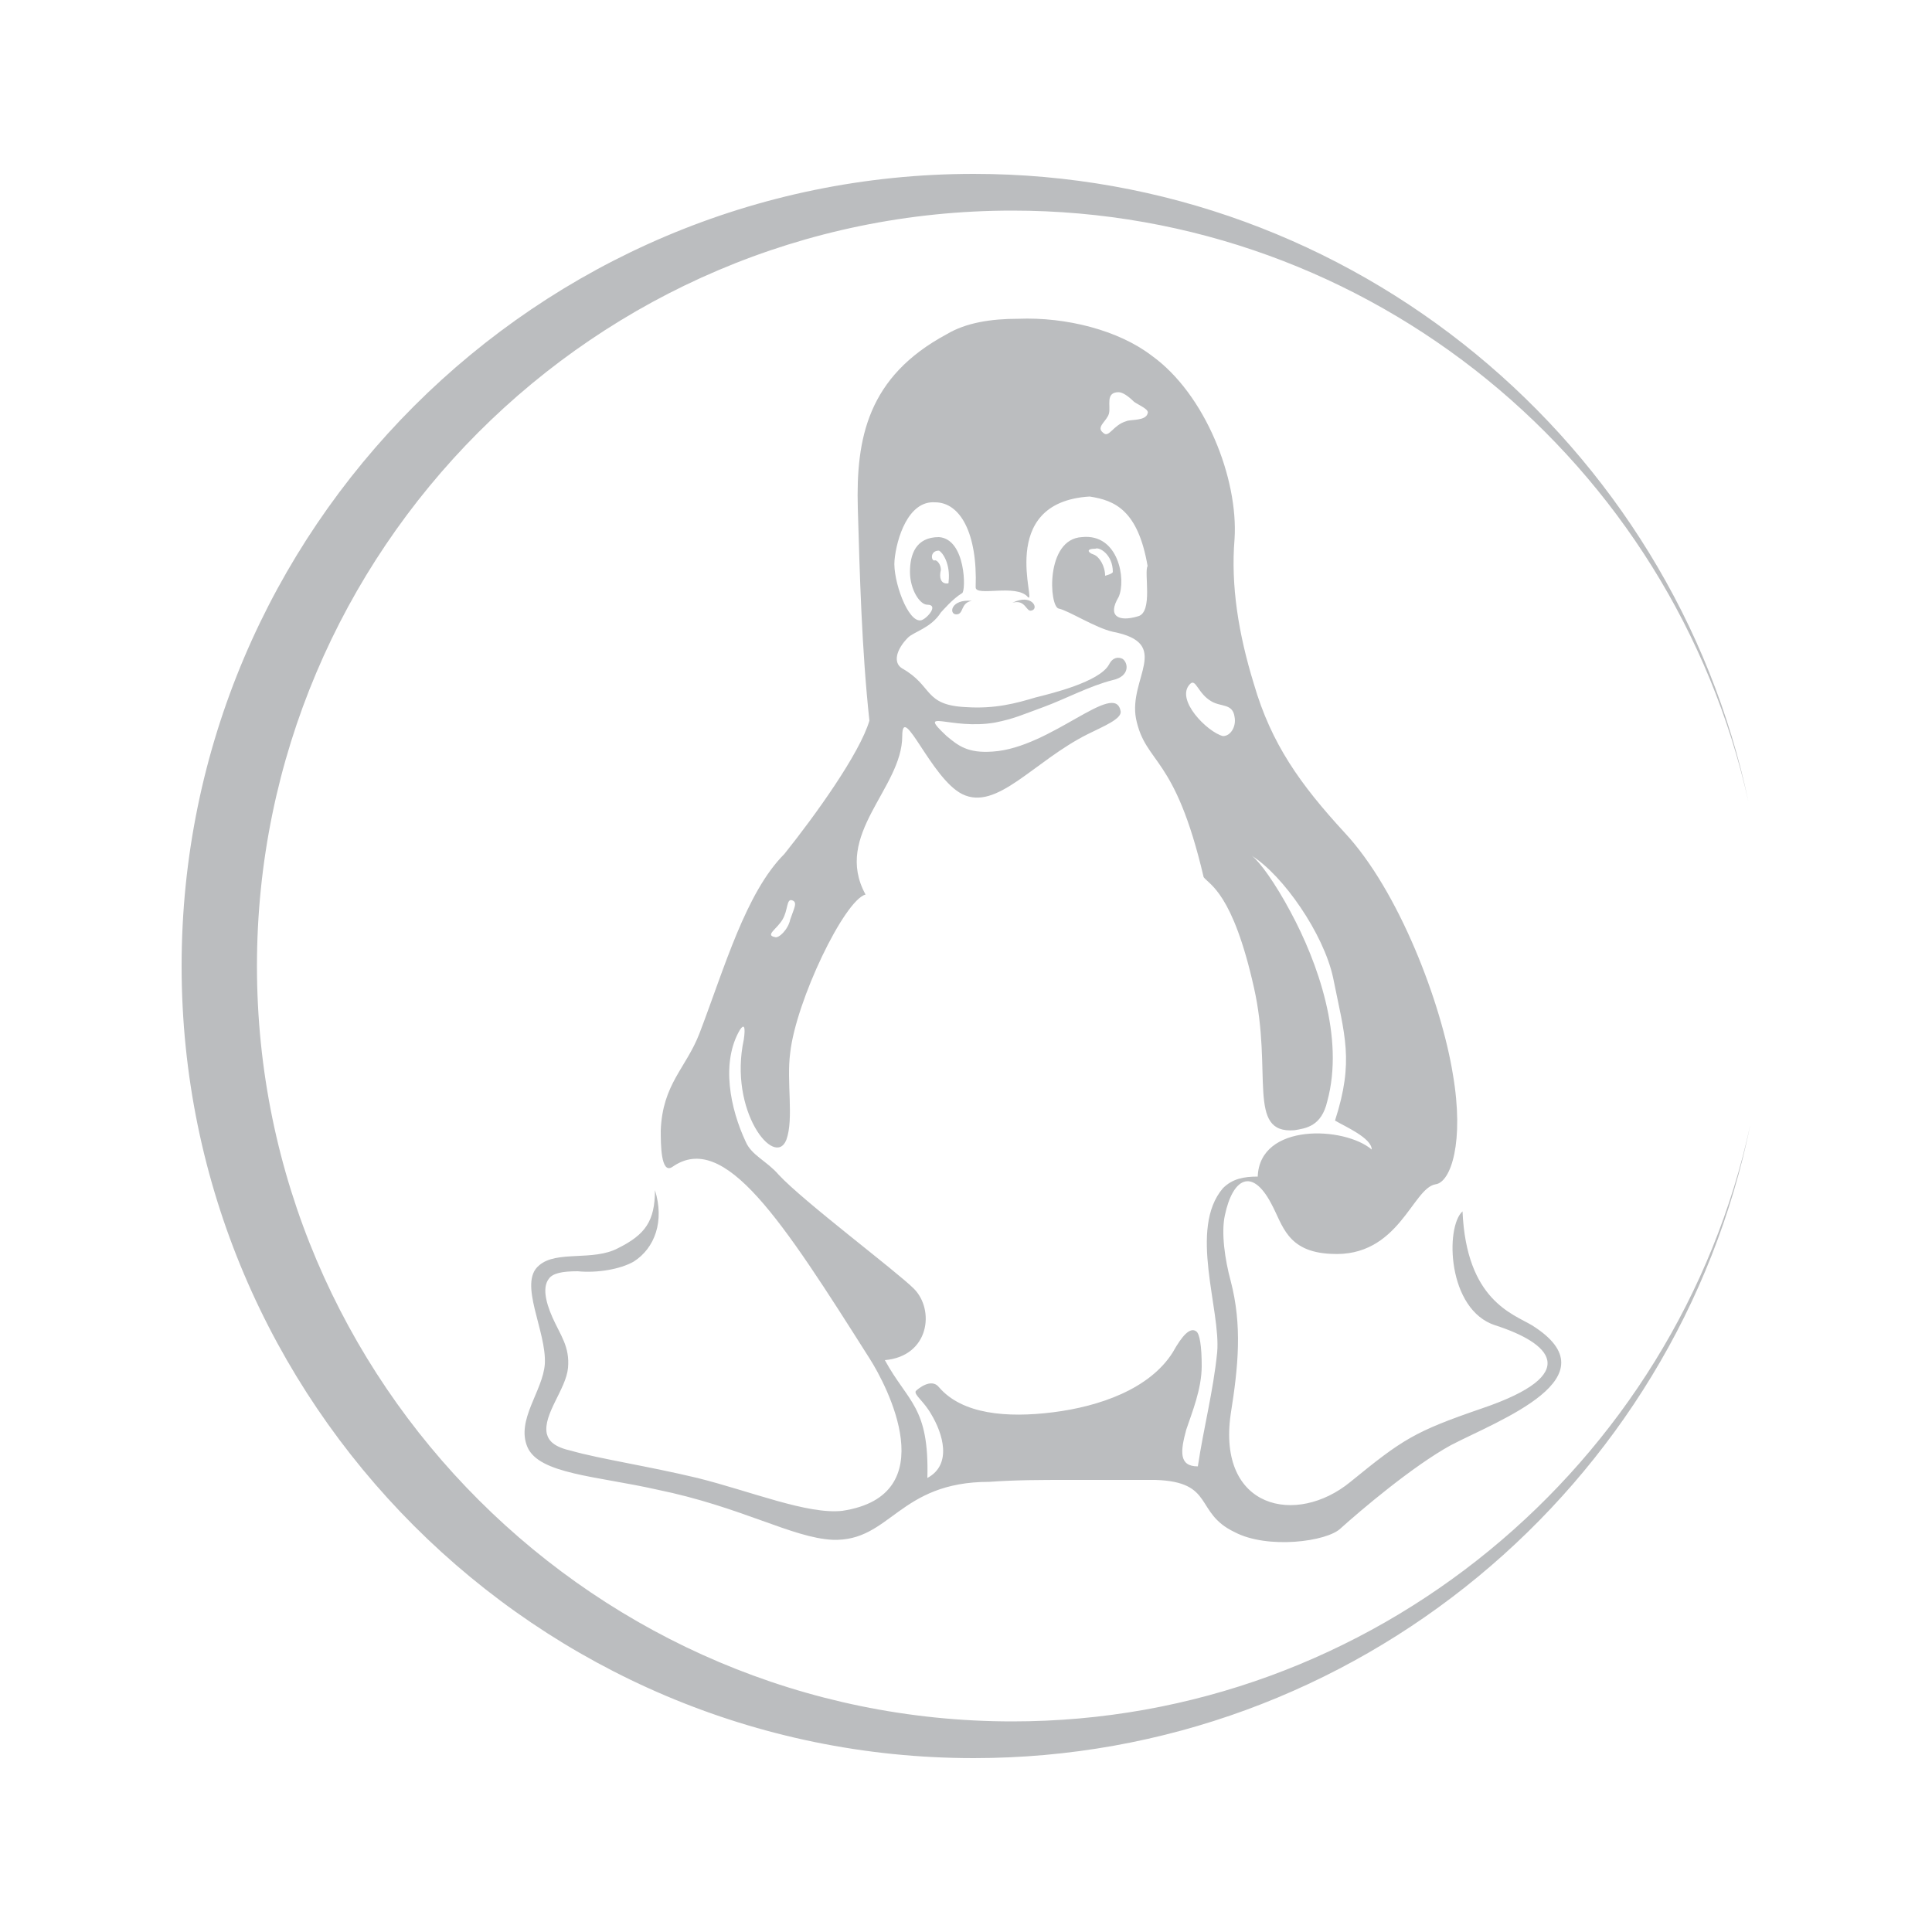
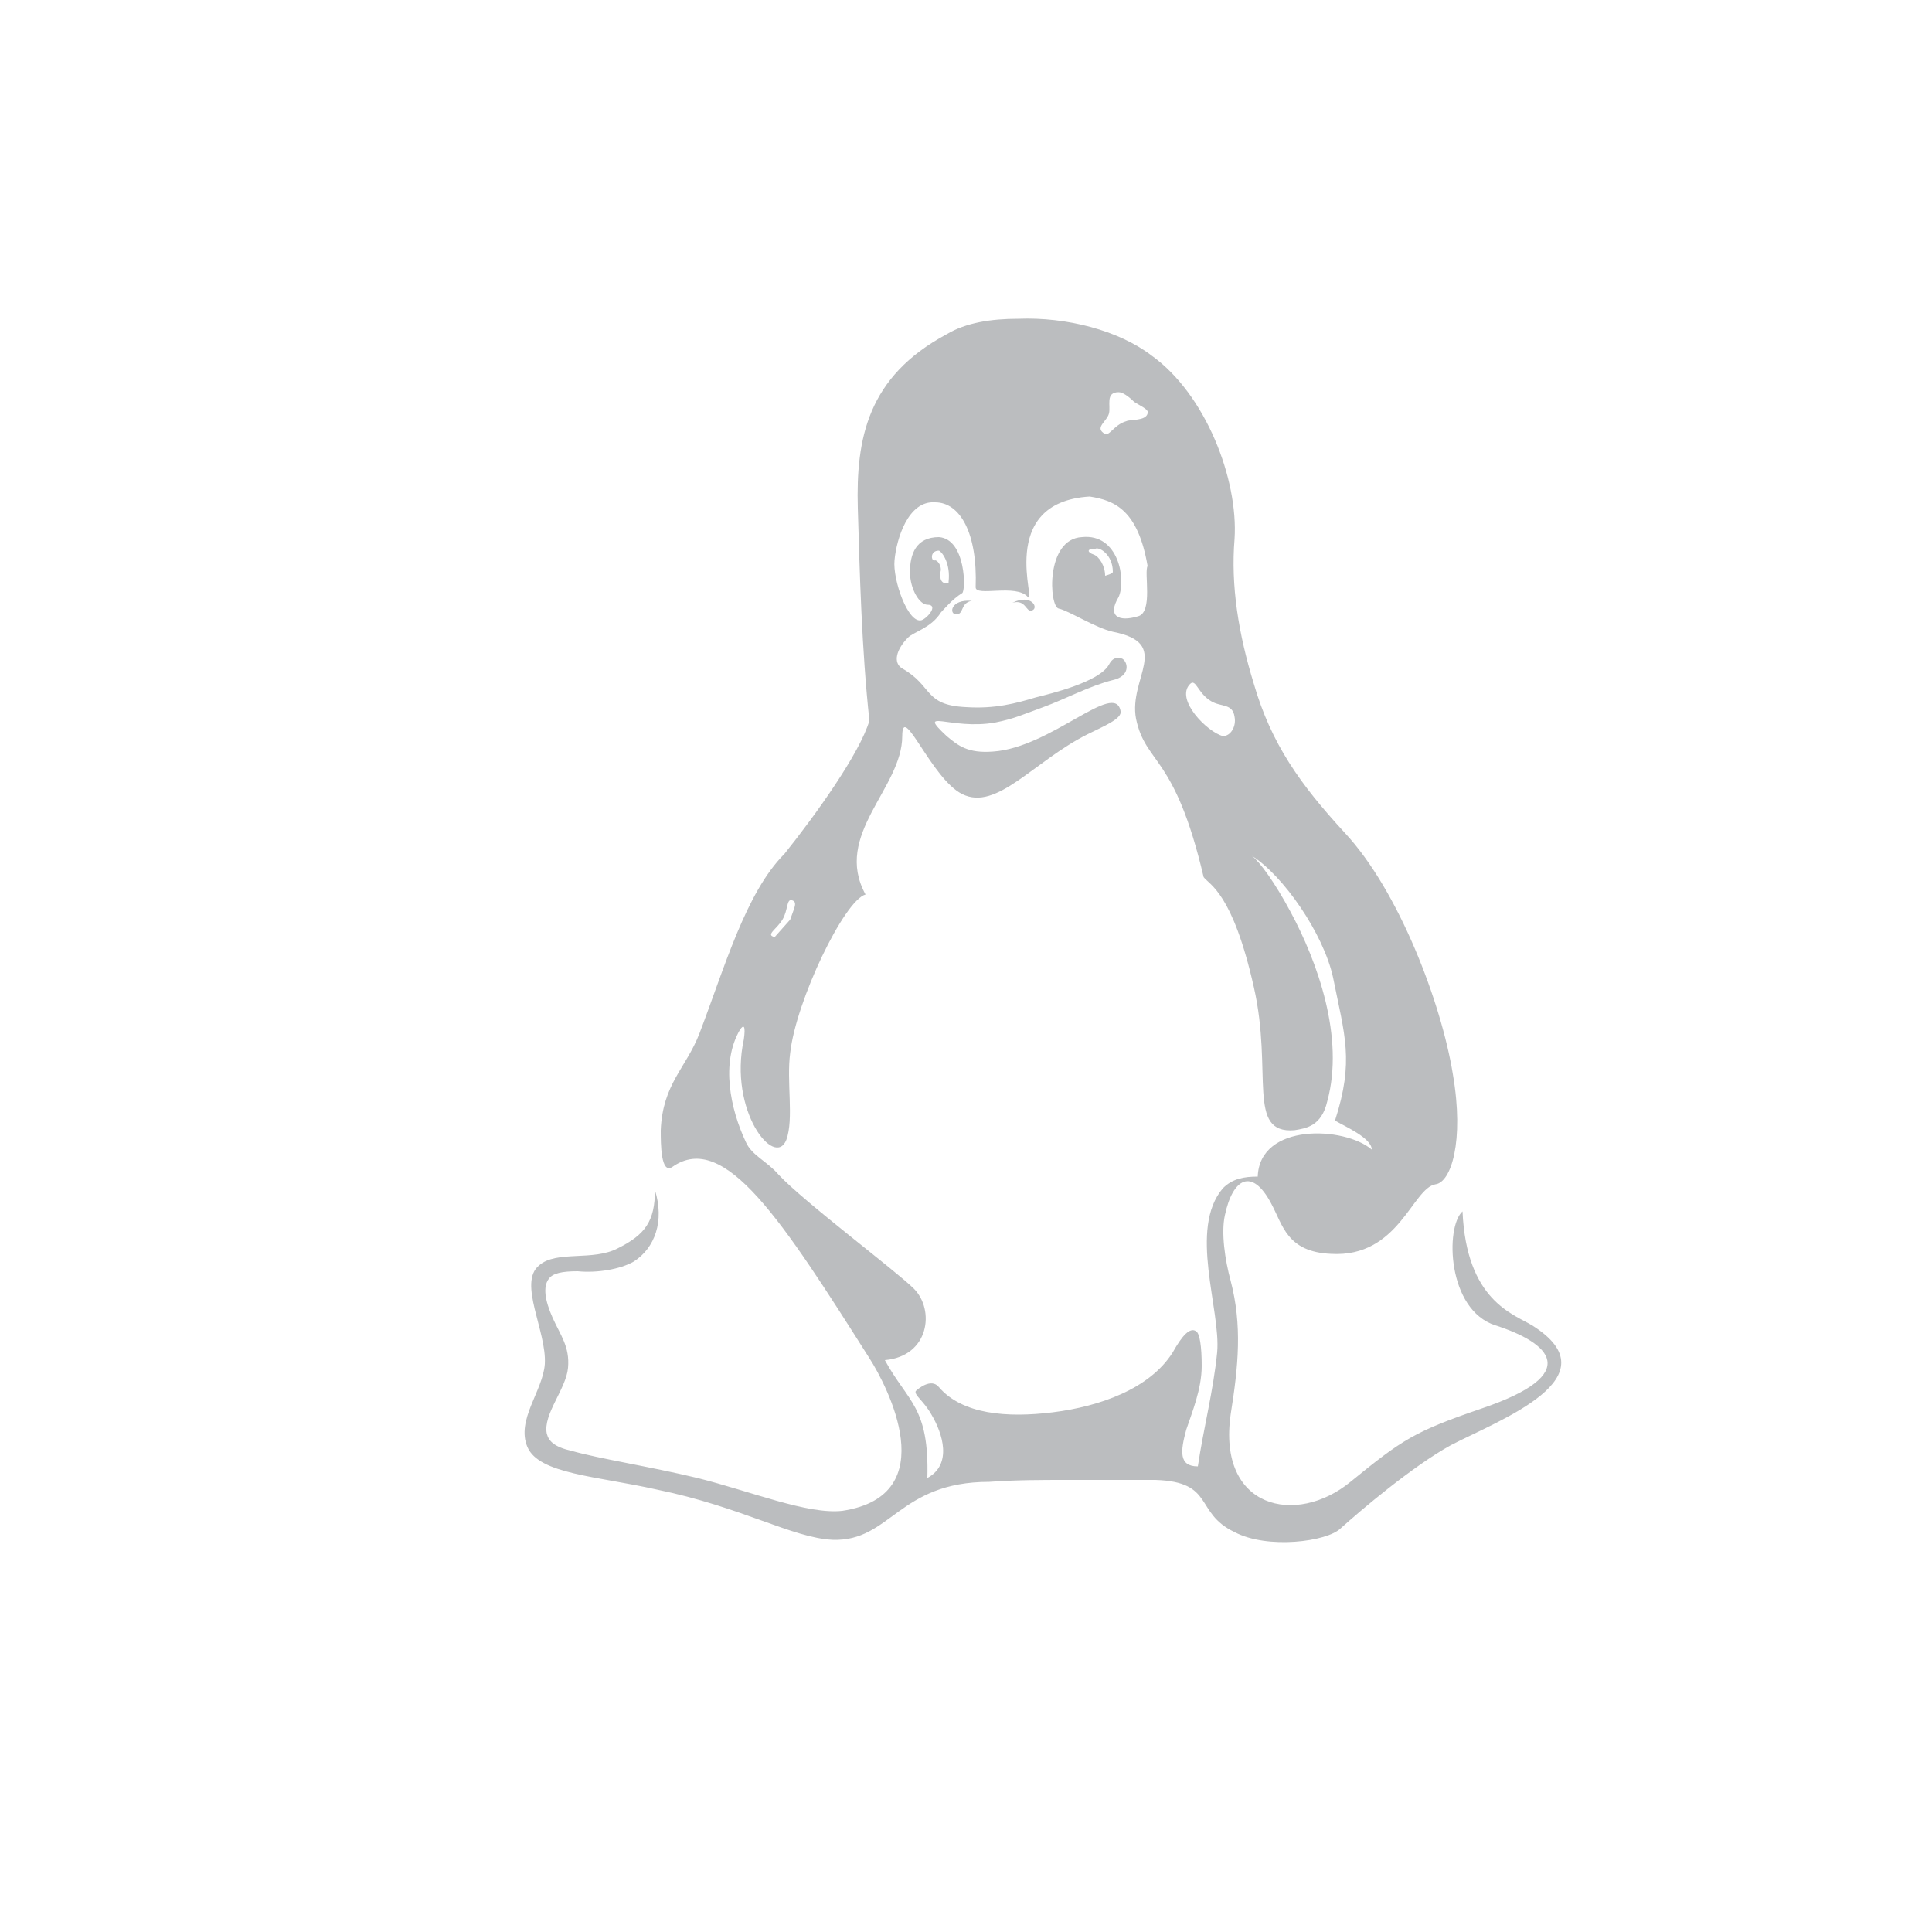
<svg xmlns="http://www.w3.org/2000/svg" version="1.1" id="Layer_1" x="0px" y="0px" viewBox="0 0 100 100" style="enable-background:new 0 0 100 100;" xml:space="preserve">
  <style type="text/css"> .st0{fill-rule:evenodd;clip-rule:evenodd;fill:#BBBDBF;} </style>
  <g>
-     <path class="st0" d="M90.6,58.2c-3.8,17.6-19.5,30.9-38.2,30.9c-21.5,0-39.1-17.5-39.1-39.1c0-21.5,17.5-39.1,39.1-39.1 C71,10.9,86.6,24,90.5,41.5C86.6,23,70.1,9,50.4,9c-22.6,0-41,18.4-41,41c0,22.6,18.4,41,41,41C70.2,91,86.8,76.9,90.6,58.2 L90.6,58.2z" />
-     <path class="st0" d="M45.8,70.4c2.3-0.2,2.6-2.6,1.5-3.7c-0.9-0.9-5.7-4.5-7-5.9c-0.6-0.7-1.4-1-1.7-1.7c-0.8-1.7-1.3-4.1-0.3-5.8 c0.2-0.3,0.3-0.2,0.2,0.5c-0.8,3.7,1.6,6.7,2.2,5.2c0.4-1.1,0-3,0.2-4.5c0.3-2.7,2.8-7.9,3.9-8.2c-1.7-3.1,1.9-5.5,1.9-8.2 c0-1.8,1.5,2.2,3.1,3c1.8,0.9,3.7-1.7,6.5-3.1c0.8-0.4,1.8-0.8,1.7-1.2c-0.3-1.6-3.6,1.9-6.6,2.1c-1.3,0.1-1.8-0.3-2.4-0.8 c-1.6-1.5,0.2-0.3,2.5-0.7c1-0.2,1.4-0.4,2.5-0.8c1.1-0.4,2.4-1.1,3.6-1.4c0.9-0.2,0.8-0.9,0.5-1.1c-0.2-0.1-0.5-0.1-0.7,0.3 c-0.5,0.9-3,1.5-3.8,1.7c-1,0.3-2.1,0.6-3.6,0.5c-2.2-0.1-1.7-1.1-3.3-2c-0.5-0.3-0.3-1,0.3-1.6c0.3-0.3,1.2-0.5,1.7-1.3 c0.1-0.1,0.6-0.7,1.1-1c0.2-0.1,0.2-2.8-1.2-2.9c-1.2,0-1.5,0.9-1.5,1.8c0,0.9,0.5,1.7,0.9,1.7c0.6,0,0,0.7-0.3,0.8 C47,32.3,46.2,30,46.3,29c0.1-1.1,0.7-3.1,2.1-3c1.3,0,2.2,1.6,2.1,4.4c0,0.5,2.1-0.2,2.7,0.5c0.5,0.5-1.7-4.9,3.2-5.2 c1.3,0.2,2.5,0.7,3,3.6c-0.2,0.3,0.3,2.4-0.5,2.6c-1,0.3-1.6,0-1-1c0.4-0.9,0-3.3-1.9-3.1c-1.9,0.1-1.7,3.6-1.2,3.7 c0.5,0.1,1.9,1,2.8,1.2c3.1,0.6,0.8,2.4,1.2,4.5c0.5,2.4,2,1.8,3.5,8.2c0.3,0.4,1.5,0.8,2.6,5.7c1,4.4-0.4,7.6,2.1,7.4 c0.6-0.1,1.4-0.2,1.7-1.5c0.9-3.3-0.5-7.2-1.9-9.8c-0.8-1.5-1.6-2.6-2-2.9c1.6,1,3.7,4,4.2,6.3c0.6,3,1.1,4.3,0.1,7.4 c0.5,0.3,1.9,0.9,1.9,1.5c-1.4-1.2-5.8-1.4-5.9,1.4c-0.7,0-1.3,0.1-1.8,0.6c-1.8,2.1-0.1,6.3-0.3,8.5c-0.2,2-0.7,3.9-1,5.9 c-1,0-0.9-0.8-0.6-1.9c0.3-0.9,0.8-2.1,0.8-3.3c0-1-0.1-1.7-0.3-1.8c-0.3-0.2-0.7,0.2-1.2,1.1c-1.2,1.9-3.8,2.8-6.2,3.1 c-2.4,0.3-4.7,0.1-5.9-1.3c-0.4-0.5-1.1,0.1-1.2,0.2c-0.1,0.2,0.4,0.5,0.8,1.2c0.6,1,1.1,2.6-0.2,3.3C48.1,72.8,47,72.6,45.8,70.4 L45.8,70.4z M45,70.3c0.9,1.4,3.9,7.1-1.4,7.9c-1.8,0.2-4.7-1-7.5-1.7c-2.5-0.6-5.1-1-6.5-1.4c-0.9-0.2-1.2-0.5-1.3-0.9 c-0.2-1,1-2.3,1.1-3.4c0.1-1.1-0.4-1.7-0.8-2.6c-0.4-0.9-0.5-1.6-0.2-2c0.2-0.3,0.7-0.4,1.5-0.4c1,0.1,2.2-0.1,2.9-0.5 c1.1-0.7,1.6-2.1,1.1-3.7c0,1.6-0.5,2.3-1.9,3c-1.3,0.7-3.2,0.1-4.1,0.9c-1.1,0.9,0.4,3.4,0.3,5.1c-0.1,1.4-1.5,2.9-0.9,4.3 c0.6,1.4,3.6,1.5,6.7,2.2c4.4,0.9,7,2.5,9.1,2.6c3,0.1,3.4-3,8.1-3c1.4-0.1,2.7-0.1,4-0.1c1.5,0,3,0,4.6,0c3.1,0.1,2,1.7,4.1,2.7 c1.7,0.9,4.8,0.5,5.5-0.2c1-0.9,3.7-3.2,5.7-4.3c2.5-1.3,8.5-3.5,4.2-6.2c-1-0.6-3.4-1.3-3.6-5.9c-0.9,0.8-0.8,5.1,1.7,5.9 c2.8,0.9,4.6,2.5-0.7,4.3c-3.5,1.2-4.1,1.6-6.8,3.8c-2.8,2.3-6.9,1.4-6.2-3.5c0.4-2.5,0.6-4.6,0-6.9c-0.3-1.1-0.5-2.5-0.3-3.4 c0.4-1.9,1.4-2.5,2.4-0.6c0.6,1.1,0.8,2.5,3.1,2.6c3.5,0.2,4.2-3.4,5.4-3.6c0.8-0.1,1.5-2.2,0.9-5.7c-0.6-3.7-2.8-9.5-5.6-12.5 c-2.3-2.5-3.8-4.6-4.7-7.7c-0.8-2.6-1.2-5.1-1-7.5c0.2-3.1-1.5-7.5-4.3-9.5c-1.7-1.3-4.4-2-6.9-1.9c-1.4,0-2.7,0.2-3.7,0.8 c-4.1,2.2-4.7,5.4-4.6,9c0.1,3.4,0.2,7.3,0.6,11c-0.5,1.7-2.8,4.9-4.4,6.9c-2,2-3.1,5.9-4.4,9.3c-0.7,1.8-1.9,2.6-2,5 c0,0.7,0,2.3,0.6,1.9C37.5,58.5,40.5,63.2,45,70.3z M57.4,21.4c-0.1,0.4-0.7,0.7-0.3,1c0.3,0.3,0.5-0.4,1.2-0.6 c0.2-0.1,1,0,1.1-0.4c0.1-0.2-0.4-0.4-0.7-0.6c-0.3-0.3-0.6-0.5-0.8-0.5C57.2,20.3,57.5,21,57.4,21.4z M61.6,35.4 c0.3-0.3,0.4,0.5,1.1,0.9c0.5,0.3,1.1,0.1,1.2,0.8c0.1,0.5-0.2,1-0.6,1C62.5,37.9,60.8,36.2,61.6,35.4z M50.3,31.1 c-1.1-0.1-1.2,0.7-0.8,0.7C49.9,31.8,49.7,31.2,50.3,31.1z M48.4,29c0.1,0,0.3,0.2,0.3,0.5c-0.1,0.4,0,0.7,0.3,0.7 c0.1,0,0.1,0,0.1-0.1c0.1-0.9-0.3-1.5-0.5-1.6C48.1,28.5,48.2,29.1,48.4,29L48.4,29z M56.6,28.7c0.3,0.1,0.6,0.6,0.6,1.1 c0,0,0.4-0.1,0.4-0.2c0-0.9-0.7-1.3-0.9-1.2C56.2,28.4,56.3,28.6,56.6,28.7L56.6,28.7z M52.4,31.2c1-0.5,1.4,0.3,1,0.4 C53.1,31.7,53.1,31,52.4,31.2z M40.1,48.5c-0.5-0.1,0.1-0.4,0.4-0.9c0.3-0.5,0.2-1.1,0.5-1c0.3,0.1,0.1,0.4-0.1,1 C40.8,48.1,40.3,48.6,40.1,48.5z" />
+     <path class="st0" d="M45.8,70.4c2.3-0.2,2.6-2.6,1.5-3.7c-0.9-0.9-5.7-4.5-7-5.9c-0.6-0.7-1.4-1-1.7-1.7c-0.8-1.7-1.3-4.1-0.3-5.8 c0.2-0.3,0.3-0.2,0.2,0.5c-0.8,3.7,1.6,6.7,2.2,5.2c0.4-1.1,0-3,0.2-4.5c0.3-2.7,2.8-7.9,3.9-8.2c-1.7-3.1,1.9-5.5,1.9-8.2 c0-1.8,1.5,2.2,3.1,3c1.8,0.9,3.7-1.7,6.5-3.1c0.8-0.4,1.8-0.8,1.7-1.2c-0.3-1.6-3.6,1.9-6.6,2.1c-1.3,0.1-1.8-0.3-2.4-0.8 c-1.6-1.5,0.2-0.3,2.5-0.7c1-0.2,1.4-0.4,2.5-0.8c1.1-0.4,2.4-1.1,3.6-1.4c0.9-0.2,0.8-0.9,0.5-1.1c-0.2-0.1-0.5-0.1-0.7,0.3 c-0.5,0.9-3,1.5-3.8,1.7c-1,0.3-2.1,0.6-3.6,0.5c-2.2-0.1-1.7-1.1-3.3-2c-0.5-0.3-0.3-1,0.3-1.6c0.3-0.3,1.2-0.5,1.7-1.3 c0.1-0.1,0.6-0.7,1.1-1c0.2-0.1,0.2-2.8-1.2-2.9c-1.2,0-1.5,0.9-1.5,1.8c0,0.9,0.5,1.7,0.9,1.7c0.6,0,0,0.7-0.3,0.8 C47,32.3,46.2,30,46.3,29c0.1-1.1,0.7-3.1,2.1-3c1.3,0,2.2,1.6,2.1,4.4c0,0.5,2.1-0.2,2.7,0.5c0.5,0.5-1.7-4.9,3.2-5.2 c1.3,0.2,2.5,0.7,3,3.6c-0.2,0.3,0.3,2.4-0.5,2.6c-1,0.3-1.6,0-1-1c0.4-0.9,0-3.3-1.9-3.1c-1.9,0.1-1.7,3.6-1.2,3.7 c0.5,0.1,1.9,1,2.8,1.2c3.1,0.6,0.8,2.4,1.2,4.5c0.5,2.4,2,1.8,3.5,8.2c0.3,0.4,1.5,0.8,2.6,5.7c1,4.4-0.4,7.6,2.1,7.4 c0.6-0.1,1.4-0.2,1.7-1.5c0.9-3.3-0.5-7.2-1.9-9.8c-0.8-1.5-1.6-2.6-2-2.9c1.6,1,3.7,4,4.2,6.3c0.6,3,1.1,4.3,0.1,7.4 c0.5,0.3,1.9,0.9,1.9,1.5c-1.4-1.2-5.8-1.4-5.9,1.4c-0.7,0-1.3,0.1-1.8,0.6c-1.8,2.1-0.1,6.3-0.3,8.5c-0.2,2-0.7,3.9-1,5.9 c-1,0-0.9-0.8-0.6-1.9c0.3-0.9,0.8-2.1,0.8-3.3c0-1-0.1-1.7-0.3-1.8c-0.3-0.2-0.7,0.2-1.2,1.1c-1.2,1.9-3.8,2.8-6.2,3.1 c-2.4,0.3-4.7,0.1-5.9-1.3c-0.4-0.5-1.1,0.1-1.2,0.2c-0.1,0.2,0.4,0.5,0.8,1.2c0.6,1,1.1,2.6-0.2,3.3C48.1,72.8,47,72.6,45.8,70.4 L45.8,70.4z M45,70.3c0.9,1.4,3.9,7.1-1.4,7.9c-1.8,0.2-4.7-1-7.5-1.7c-2.5-0.6-5.1-1-6.5-1.4c-0.9-0.2-1.2-0.5-1.3-0.9 c-0.2-1,1-2.3,1.1-3.4c0.1-1.1-0.4-1.7-0.8-2.6c-0.4-0.9-0.5-1.6-0.2-2c0.2-0.3,0.7-0.4,1.5-0.4c1,0.1,2.2-0.1,2.9-0.5 c1.1-0.7,1.6-2.1,1.1-3.7c0,1.6-0.5,2.3-1.9,3c-1.3,0.7-3.2,0.1-4.1,0.9c-1.1,0.9,0.4,3.4,0.3,5.1c-0.1,1.4-1.5,2.9-0.9,4.3 c0.6,1.4,3.6,1.5,6.7,2.2c4.4,0.9,7,2.5,9.1,2.6c3,0.1,3.4-3,8.1-3c1.4-0.1,2.7-0.1,4-0.1c1.5,0,3,0,4.6,0c3.1,0.1,2,1.7,4.1,2.7 c1.7,0.9,4.8,0.5,5.5-0.2c1-0.9,3.7-3.2,5.7-4.3c2.5-1.3,8.5-3.5,4.2-6.2c-1-0.6-3.4-1.3-3.6-5.9c-0.9,0.8-0.8,5.1,1.7,5.9 c2.8,0.9,4.6,2.5-0.7,4.3c-3.5,1.2-4.1,1.6-6.8,3.8c-2.8,2.3-6.9,1.4-6.2-3.5c0.4-2.5,0.6-4.6,0-6.9c-0.3-1.1-0.5-2.5-0.3-3.4 c0.4-1.9,1.4-2.5,2.4-0.6c0.6,1.1,0.8,2.5,3.1,2.6c3.5,0.2,4.2-3.4,5.4-3.6c0.8-0.1,1.5-2.2,0.9-5.7c-0.6-3.7-2.8-9.5-5.6-12.5 c-2.3-2.5-3.8-4.6-4.7-7.7c-0.8-2.6-1.2-5.1-1-7.5c0.2-3.1-1.5-7.5-4.3-9.5c-1.7-1.3-4.4-2-6.9-1.9c-1.4,0-2.7,0.2-3.7,0.8 c-4.1,2.2-4.7,5.4-4.6,9c0.1,3.4,0.2,7.3,0.6,11c-0.5,1.7-2.8,4.9-4.4,6.9c-2,2-3.1,5.9-4.4,9.3c-0.7,1.8-1.9,2.6-2,5 c0,0.7,0,2.3,0.6,1.9C37.5,58.5,40.5,63.2,45,70.3z M57.4,21.4c-0.1,0.4-0.7,0.7-0.3,1c0.3,0.3,0.5-0.4,1.2-0.6 c0.2-0.1,1,0,1.1-0.4c0.1-0.2-0.4-0.4-0.7-0.6c-0.3-0.3-0.6-0.5-0.8-0.5C57.2,20.3,57.5,21,57.4,21.4z M61.6,35.4 c0.3-0.3,0.4,0.5,1.1,0.9c0.5,0.3,1.1,0.1,1.2,0.8c0.1,0.5-0.2,1-0.6,1C62.5,37.9,60.8,36.2,61.6,35.4z M50.3,31.1 c-1.1-0.1-1.2,0.7-0.8,0.7C49.9,31.8,49.7,31.2,50.3,31.1z M48.4,29c0.1,0,0.3,0.2,0.3,0.5c-0.1,0.4,0,0.7,0.3,0.7 c0.1,0,0.1,0,0.1-0.1c0.1-0.9-0.3-1.5-0.5-1.6C48.1,28.5,48.2,29.1,48.4,29L48.4,29z M56.6,28.7c0.3,0.1,0.6,0.6,0.6,1.1 c0,0,0.4-0.1,0.4-0.2c0-0.9-0.7-1.3-0.9-1.2C56.2,28.4,56.3,28.6,56.6,28.7L56.6,28.7z M52.4,31.2c1-0.5,1.4,0.3,1,0.4 C53.1,31.7,53.1,31,52.4,31.2z M40.1,48.5c-0.5-0.1,0.1-0.4,0.4-0.9c0.3-0.5,0.2-1.1,0.5-1c0.3,0.1,0.1,0.4-0.1,1 z" />
  </g>
</svg>